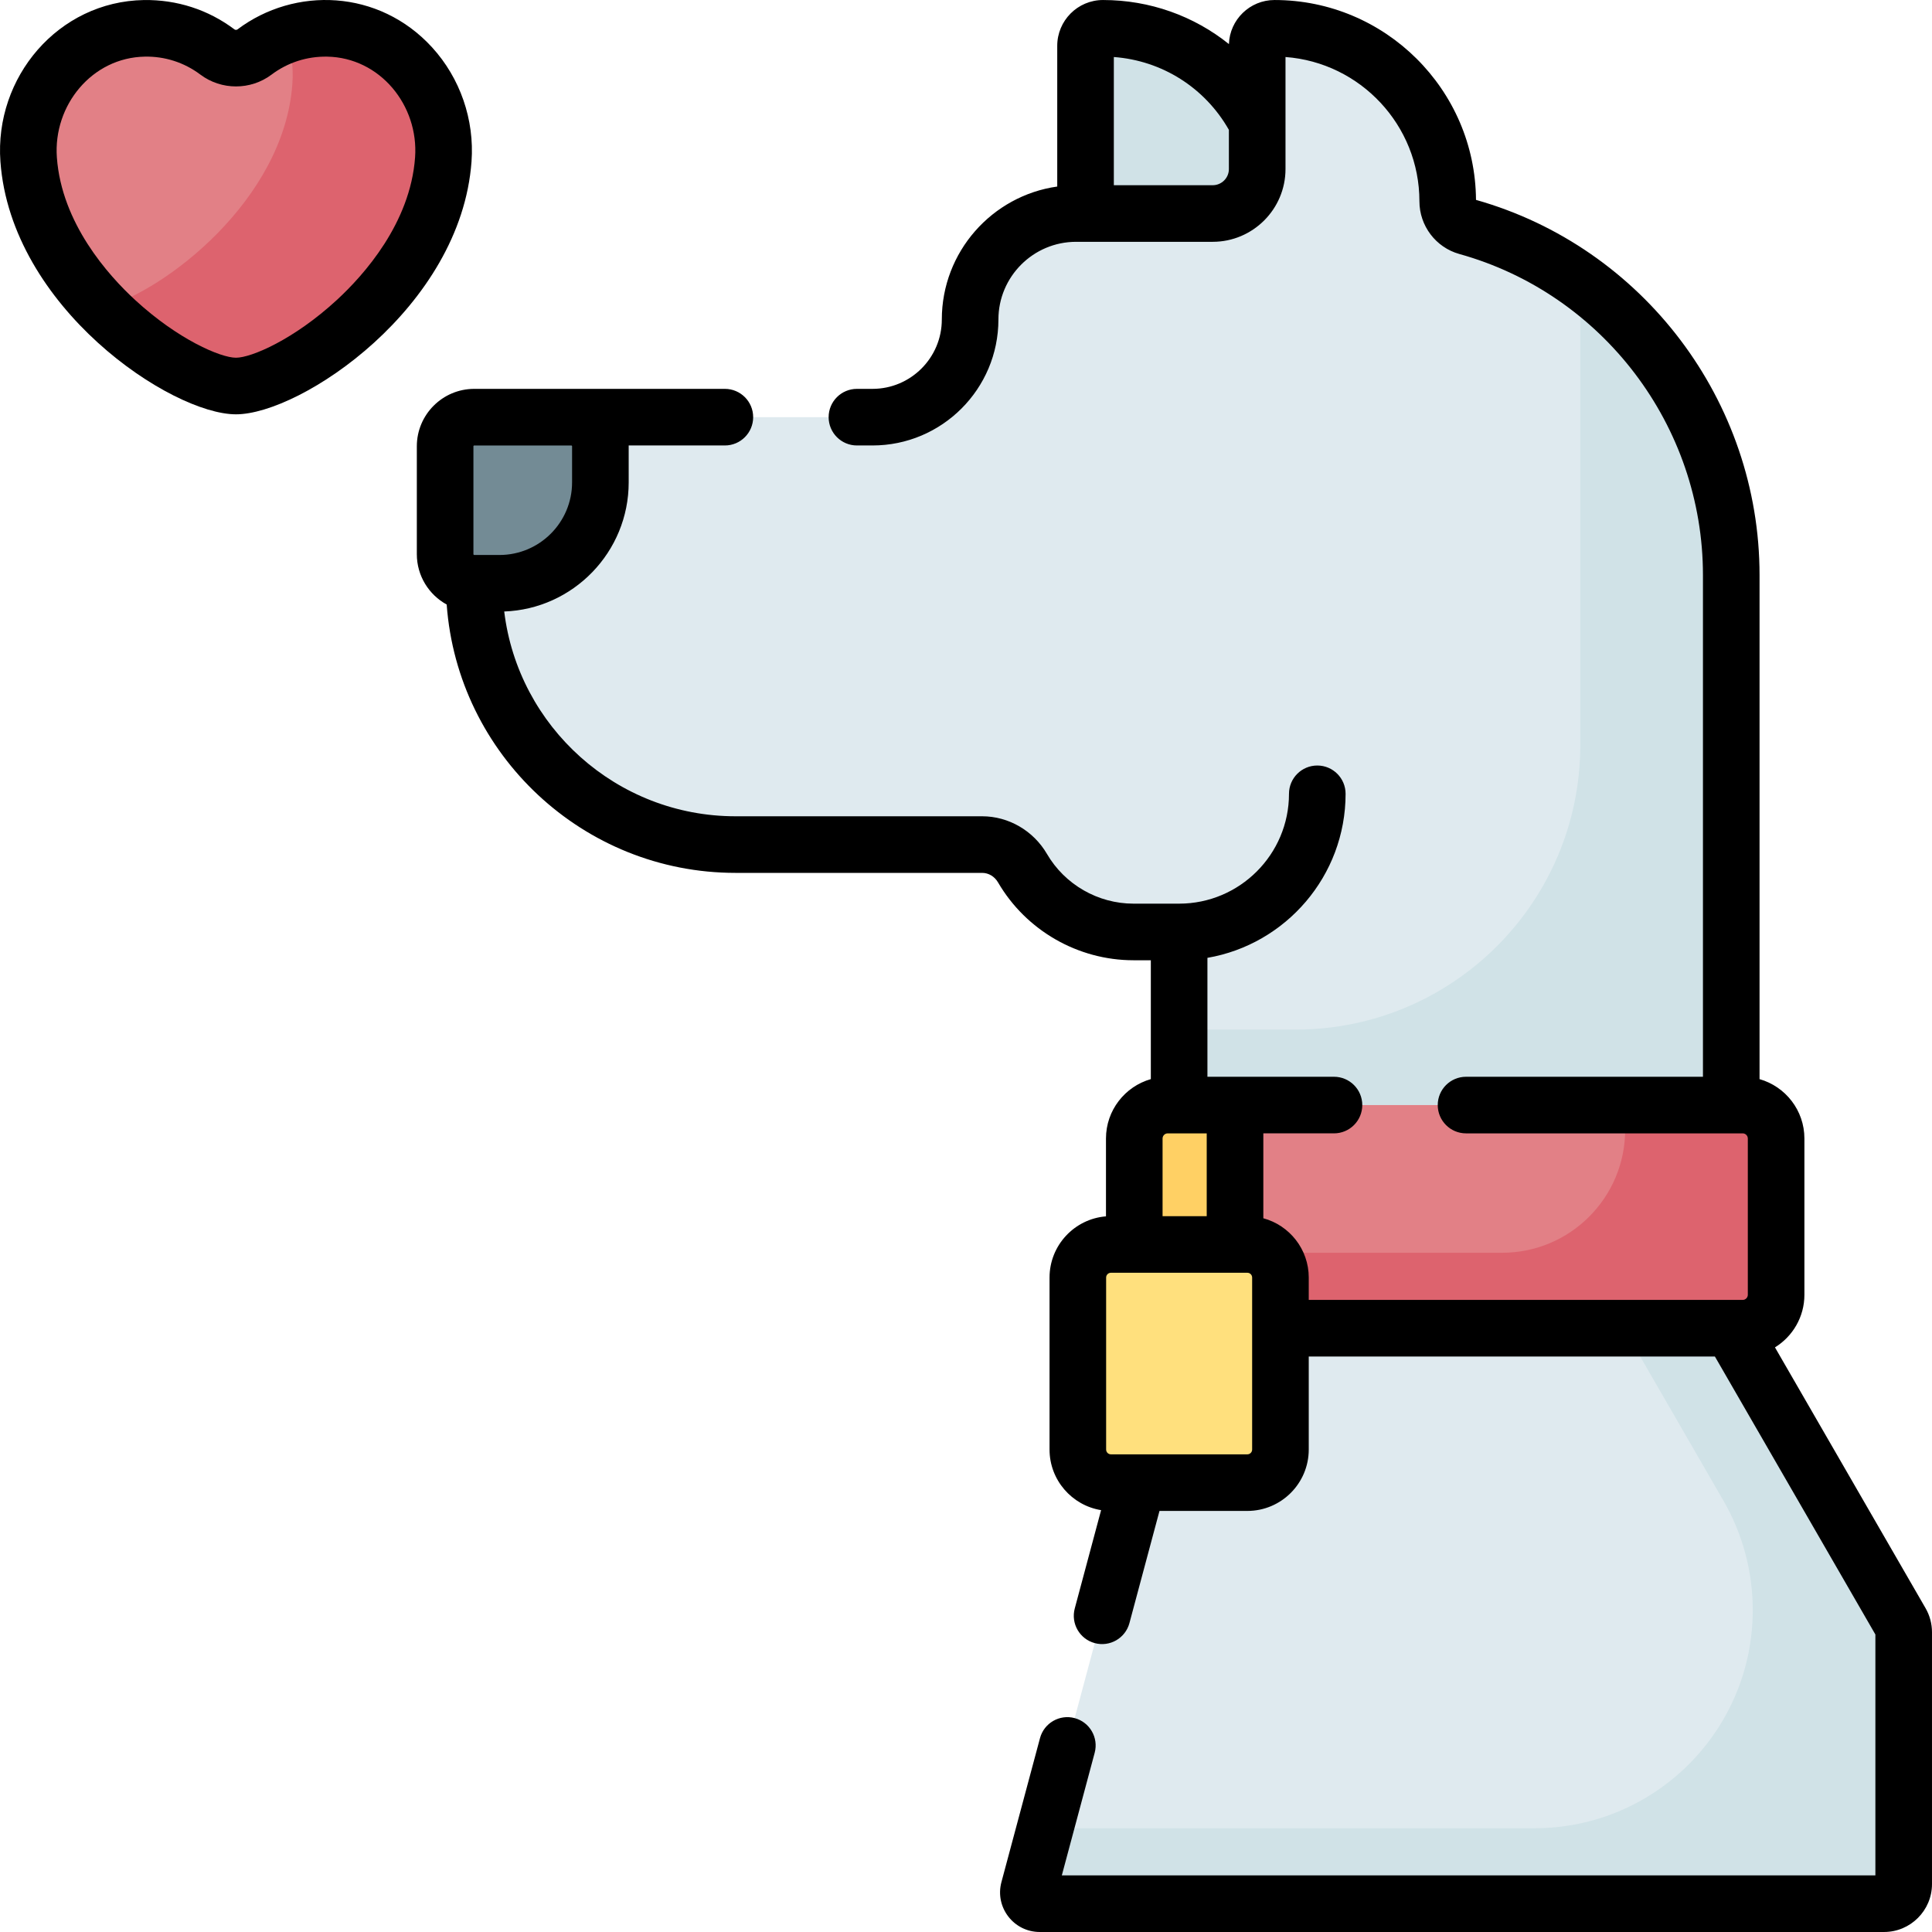
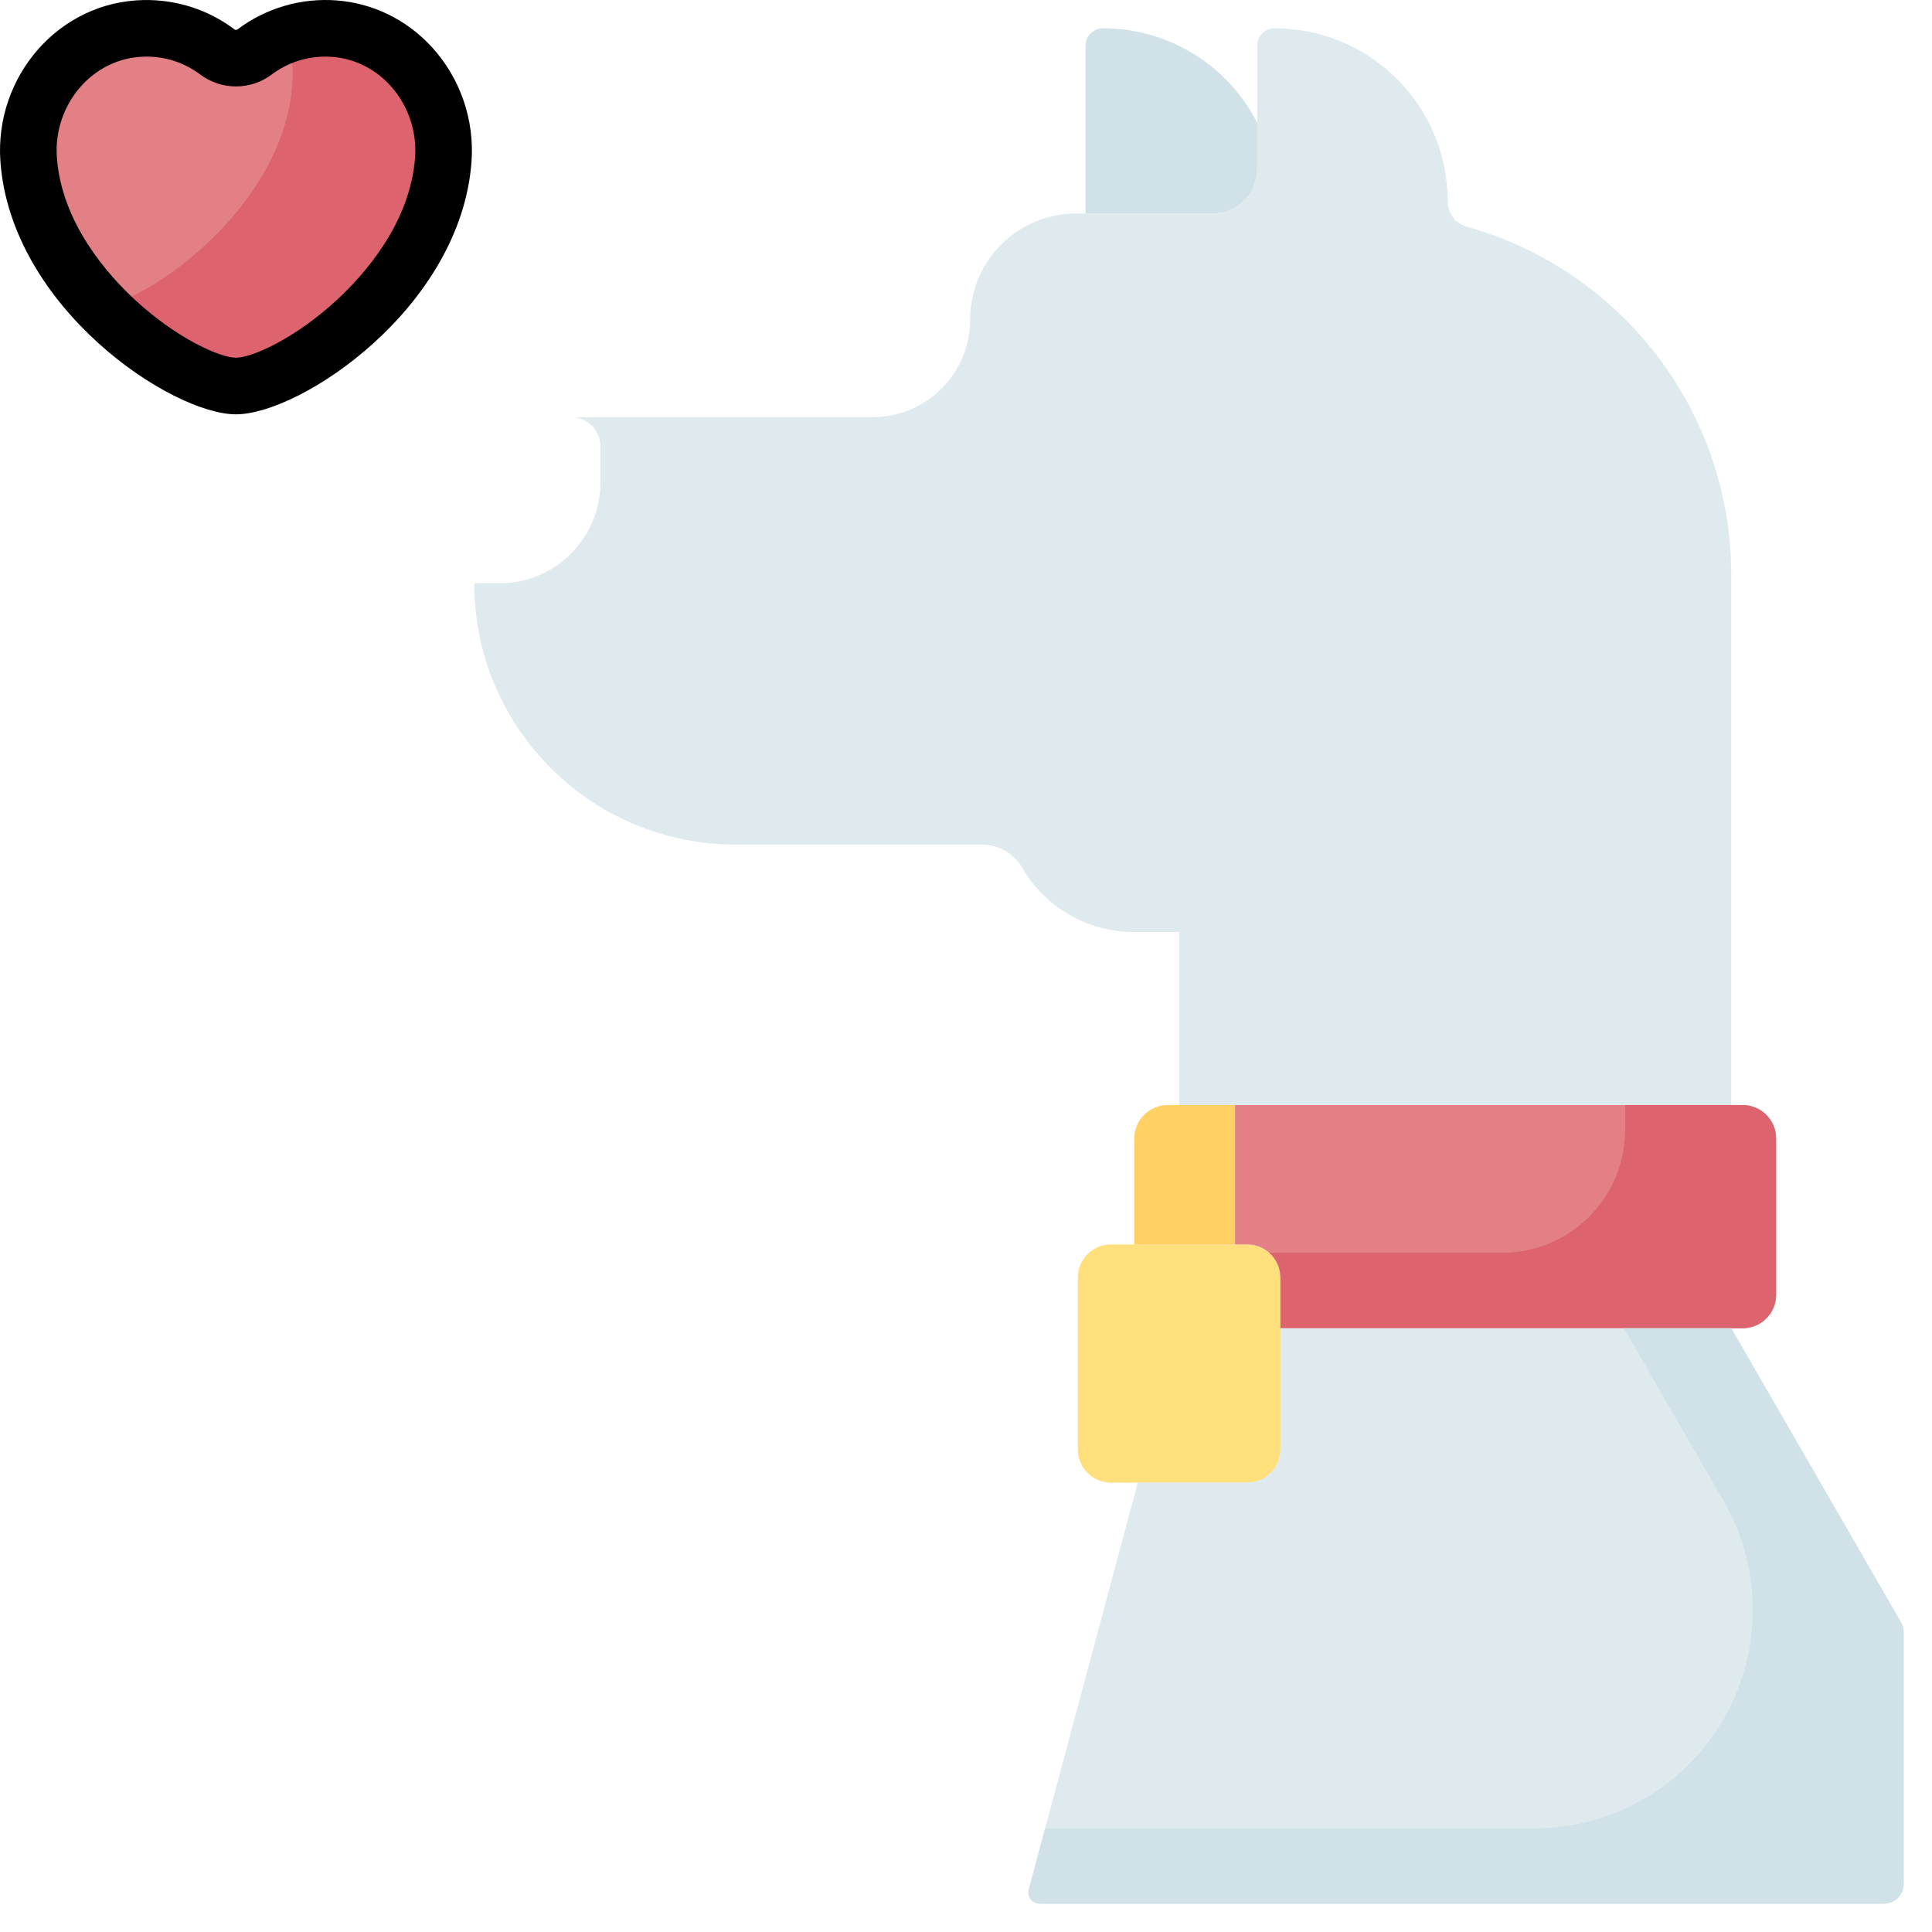
<svg xmlns="http://www.w3.org/2000/svg" id="Capa_1" height="512" viewBox="0 0 512.005 512.005" width="512">
  <g>
    <g>
      <path d="m62.535 102.302c13.994 0 52.473-26.044 54.945-60.029 1.323-18.195-12.421-34.449-30.661-34.763-7.273-.125-13.991 2.228-19.367 6.27-2.903 2.183-6.93 2.183-9.833 0-5.376-4.042-12.095-6.396-19.368-6.27-18.24.314-31.984 16.568-30.66 34.763 2.472 33.985 40.951 60.029 54.944 60.029z" fill="#e28086" />
    </g>
    <g>
      <path d="m86.819 7.51c-3.856-.066-7.555.564-10.982 1.773 1.37 4.067 1.972 8.468 1.643 12.99-2.234 30.712-33.873 54.938-50.274 59.32 12.462 12.795 27.615 20.709 35.329 20.709 13.994 0 52.473-26.044 54.945-60.029 1.323-18.195-12.421-34.45-30.661-34.763z" fill="#dd636e" />
    </g>
    <g>
-       <path d="m125.677 154.58h6.691c14.77 0 26.743-11.973 26.743-26.743v-9.568c0-4.26-3.454-7.714-7.714-7.714h-25.719c-4.26 0-7.714 3.454-7.714 7.714v28.596c-.001 4.261 3.452 7.715 7.713 7.715z" fill="#738b95" />
-     </g>
+       </g>
    <g>
      <path d="m312.486 246.982h-12.099c-12.114 0-23.312-6.438-29.409-16.898-2.233-3.831-6.262-6.258-10.697-6.258h-65.359c-38.245 0-69.249-31.004-69.249-69.249v-.002h6.7c14.76 0 26.74-11.97 26.74-26.74v-9.57c0-4.26-3.46-7.71-7.71-7.71h79.82c14.288 0 25.87-11.582 25.87-25.87v-.01c0-15.514 12.576-28.09 28.09-28.09h36.2c6.511 0 11.79-5.279 11.79-11.79v-32.7c0-2.535 2.055-4.59 4.59-4.59h.04c25.33 0 45.86 20.52 45.86 45.85 0 3.13 2.07 5.89 5.08 6.73 40.41 11.25 70.06 48.32 70.06 92.32v140.45h-146.32v-45.87z" fill="#dfeaef" />
    </g>
    <g>
-       <path d="m418.802 74.511v122.896c0 41.669-33.779 75.448-75.448 75.448h-30.872v20h146.32v-140.45c0-32.097-15.778-60.505-40-77.894z" fill="#d0e2e7" />
-     </g>
+       </g>
    <g>
      <path d="m330.563 392.919h-36.152c-4.844 0-8.771-3.927-8.771-8.771v-45.578c0-4.844 3.927-8.771 8.771-8.771h36.152c4.844 0 8.771 3.927 8.771 8.771v45.579c0 4.843-3.927 8.77-8.771 8.77z" fill="#ffe07d" />
    </g>
    <g>
      <path d="m321.384 56.584c6.512-.001 11.79-5.28 11.79-11.791v-12.267c-7.59-14.856-23.043-25.026-40.871-25.021-2.552.001-4.621 2.081-4.621 4.632v44.45z" fill="#d0e2e7" />
    </g>
    <g>
      <path d="m309.462 292.858c-4.896 0-8.866 3.969-8.866 8.866v28.075h26.701v-36.94h-17.835z" fill="#ffd064" />
    </g>
    <g>
      <path d="m461.825 292.858h-134.528v36.94h3.266c4.844 0 8.771 3.927 8.771 8.771v13.428h122.492c4.896 0 8.866-3.969 8.866-8.866v-41.408c-.001-4.895-3.97-8.865-8.867-8.865z" fill="#e28086" />
    </g>
    <g>
      <path d="m461.825 292.858h-31.134v6.528c0 18.011-14.601 32.611-32.611 32.611h-61.71c1.817 1.607 2.963 3.955 2.963 6.572v13.428h122.492c4.896 0 8.866-3.969 8.866-8.866v-41.408c0-4.895-3.969-8.865-8.866-8.865z" fill="#dd636e" />
    </g>
    <g>
      <path d="m458.801 351.998h-119.467v32.15c0 4.844-3.927 8.771-8.771 8.771h-29.041l-28.885 107.798c-.512 1.911.928 3.788 2.906 3.788h223.751c2.876 0 5.208-2.332 5.208-5.208v-66.745c0-.914-.241-1.812-.698-2.604z" fill="#dfeaef" />
    </g>
    <g>
      <path d="m503.805 429.947-45.004-77.949h-28.453l26.405 45.734c5.077 8.794 7.75 18.77 7.75 28.924 0 31.949-25.9 57.849-57.849 57.849h-129.672l-4.344 16.212c-.512 1.911.928 3.788 2.906 3.788h223.751c2.876 0 5.208-2.332 5.208-5.208v-66.745c0-.915-.241-1.813-.698-2.605z" fill="#d0e2e7" />
    </g>
    <path d="m114.499 12.54c-14.074-15.398-36.371-16.171-51.554-4.755-.232.176-.585.176-.818.001-6.963-5.236-15.26-7.9-24.004-7.775-22.673.39-39.639 20.444-38.013 42.805 2.815 38.699 45.259 66.985 62.425 66.985s59.61-28.286 62.425-66.985c.807-11.084-3.006-22.121-10.461-30.276zm-4.499 29.189c-1.267 17.408-13.546 31.147-20.753 37.787-11.318 10.428-22.63 15.286-26.711 15.286s-15.393-4.858-26.711-15.286c-7.208-6.64-19.487-20.379-20.753-37.787-1.005-13.81 9.302-26.48 23.31-26.72 5.177-.106 10.352 1.472 14.731 4.767 5.549 4.17 13.299 4.171 18.848-.001 4.269-3.209 9.369-4.854 14.73-4.766 14.009.24 24.313 12.912 23.309 26.72z" />
-     <path d="m470.391 357.073c4.677-2.884 7.801-8.054 7.801-13.941v-41.408c0-7.472-5.034-13.791-11.889-15.743v-133.576c0-46.086-30.881-86.913-75.142-99.432-.206-29.241-24.063-52.969-53.398-52.969-6.527 0-11.862 5.2-12.082 11.675-9.282-7.444-20.958-11.675-33.368-11.675-6.733 0-12.13 5.483-12.13 12.133v37.298c-17.266 2.438-30.59 17.313-30.59 35.249 0 10.129-8.241 18.37-18.37 18.37h-4.125c-4.142 0-7.5 3.357-7.5 7.5s3.358 7.5 7.5 7.5h4.125c18.4 0 33.37-14.97 33.37-33.38 0-11.354 9.237-20.59 20.59-20.59h36.2c10.622 0 19.292-8.641 19.292-19.292 0-20.946-.001-5.679-.001-29.682 19.816 1.473 35.49 18.062 35.49 38.243 0 6.48 4.344 12.219 10.568 13.956 38.019 10.584 64.572 45.576 64.572 85.095v132.953h-62.784c-4.142 0-7.5 3.357-7.5 7.5s3.358 7.5 7.5 7.5h73.308c.753 0 1.366.612 1.366 1.365v41.408c0 .753-.613 1.366-1.366 1.366-129.261 0-41.499 0-114.992 0v-5.929c0-7.508-5.111-13.844-12.037-15.712v-22.499h18.721c4.142 0 7.5-3.357 7.5-7.5s-3.358-7.5-7.5-7.5h-33.536v-31.514c20.765-3.569 36.615-21.704 36.615-43.471 0-4.143-3.358-7.5-7.5-7.5s-7.5 3.357-7.5 7.5c0 16.051-13.059 29.109-29.11 29.109h-12.1c-9.406 0-18.192-5.048-22.929-13.174-3.589-6.157-10.171-9.982-17.177-9.982h-65.359c-31.517 0-57.596-23.735-61.299-54.27 18.302-.663 32.987-15.759 32.987-34.219 0-9.214.001-9.6-.002-9.782h25.489c4.142 0 7.5-3.357 7.5-7.5s-3.358-7.5-7.5-7.5c-28.41 0-61.145.001-66.42.001-8.389 0-15.214 6.825-15.214 15.214v28.596c0 5.746 3.202 10.757 7.914 13.345 2.894 39.699 36.119 71.115 76.544 71.115h65.359c1.716 0 3.292.948 4.218 2.536 7.415 12.719 21.167 20.62 35.889 20.62h4.595v31.499c-6.853 1.953-11.886 8.271-11.886 15.742v20.628c-8.359.671-14.956 7.688-14.956 16.218v45.579c0 8.084 5.927 14.81 13.663 16.062l-6.981 26.054c-1.072 4.001 1.302 8.113 5.303 9.186 3.993 1.073 8.113-1.297 9.186-5.303l7.966-29.728h23.285c8.972 0 16.271-7.299 16.271-16.271v-24.65h107.635l42.532 73.667v63.84h-215.605l8.708-32.495c1.072-4.001-1.302-8.114-5.304-9.186-3.999-1.073-8.113 1.303-9.186 5.303l-10.222 38.15c-1.788 6.676 3.236 13.228 10.151 13.228h223.751c7.007 0 12.708-5.701 12.708-12.708v-66.745c0-2.227-.588-4.424-1.703-6.354zm-144.719-312.278c0 2.365-1.925 4.289-4.29 4.289.105 0-8.515.001-26.201.001v-33.975c12.758.941 24.138 8.119 30.49 19.302v10.383zm-200.021 102.282c-.106-.013-.188-.103-.188-.212v-28.595c0-.118.096-.214.214-.214h25.719c.118 0 .214.096.214.214v9.567c0 10.61-8.632 19.242-19.242 19.242-8.871 0-6.107-.002-6.717-.002zm182.445 154.647c0-.753.613-1.365 1.366-1.365h10.335v21.94h-11.701zm23.738 82.424c0 .7-.57 1.271-1.271 1.271-14.776 0-19.86 0-36.152 0-.701 0-1.271-.57-1.271-1.271v-45.579c0-.7.57-1.271 1.271-1.271h36.152c.701 0 1.271.57 1.271 1.271z" />
  </g>
</svg>